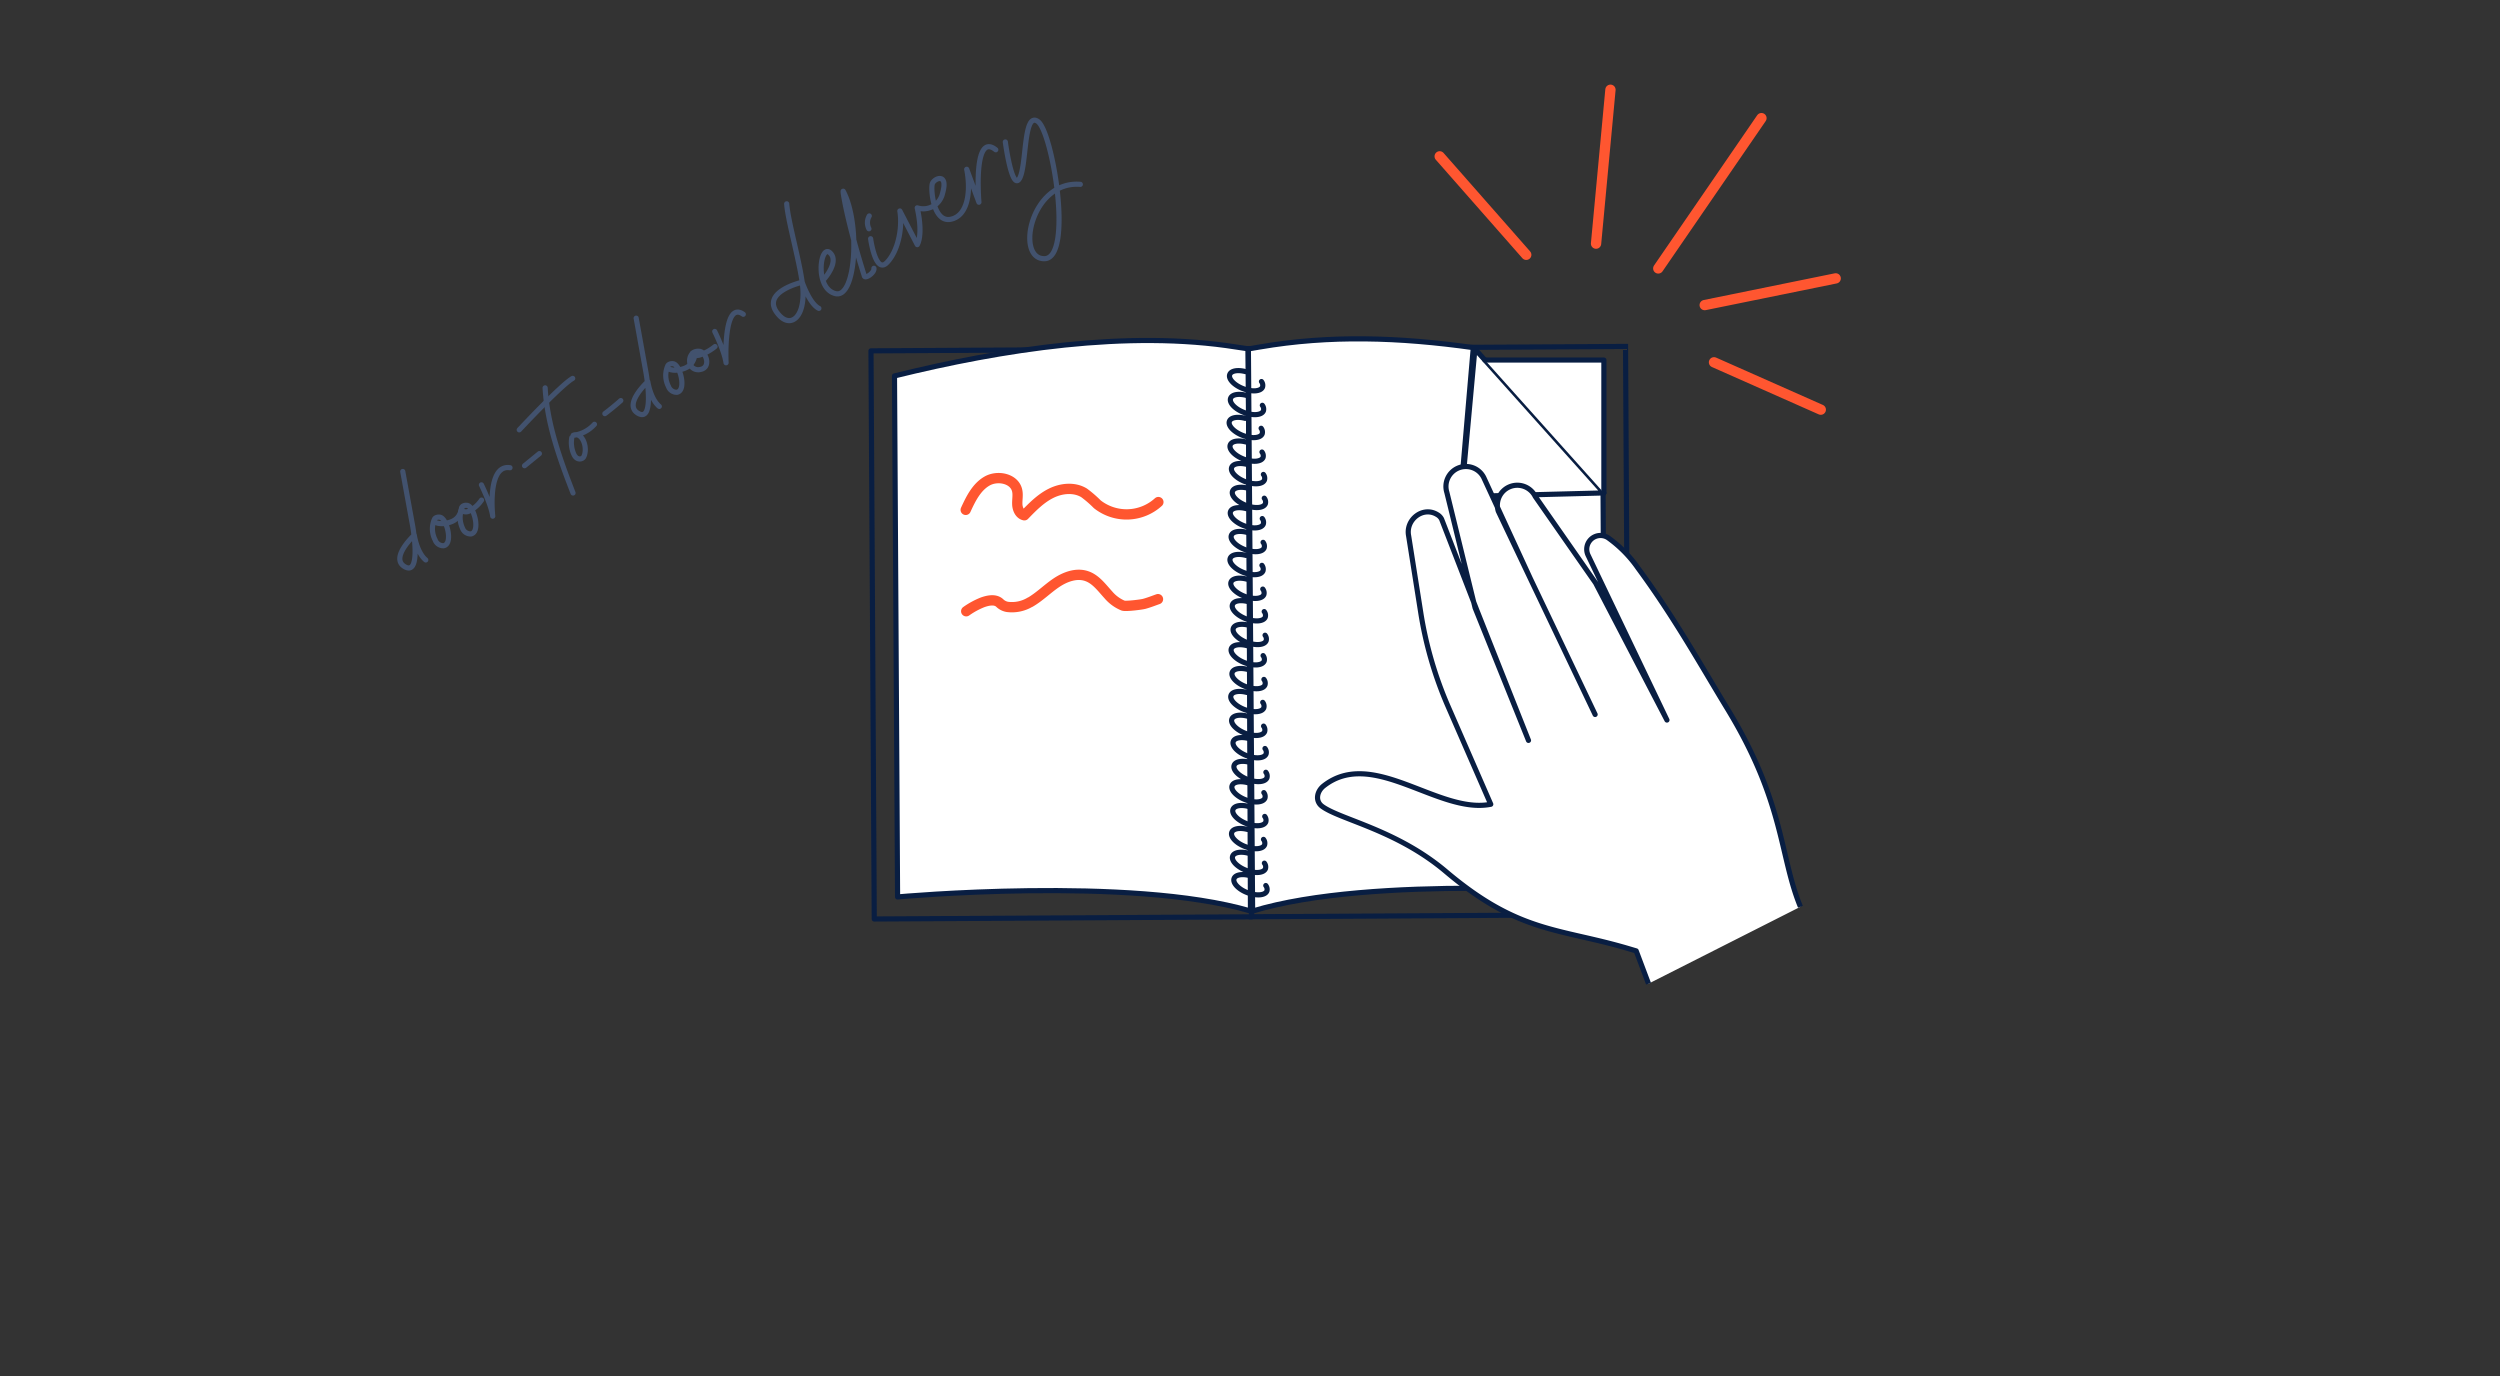
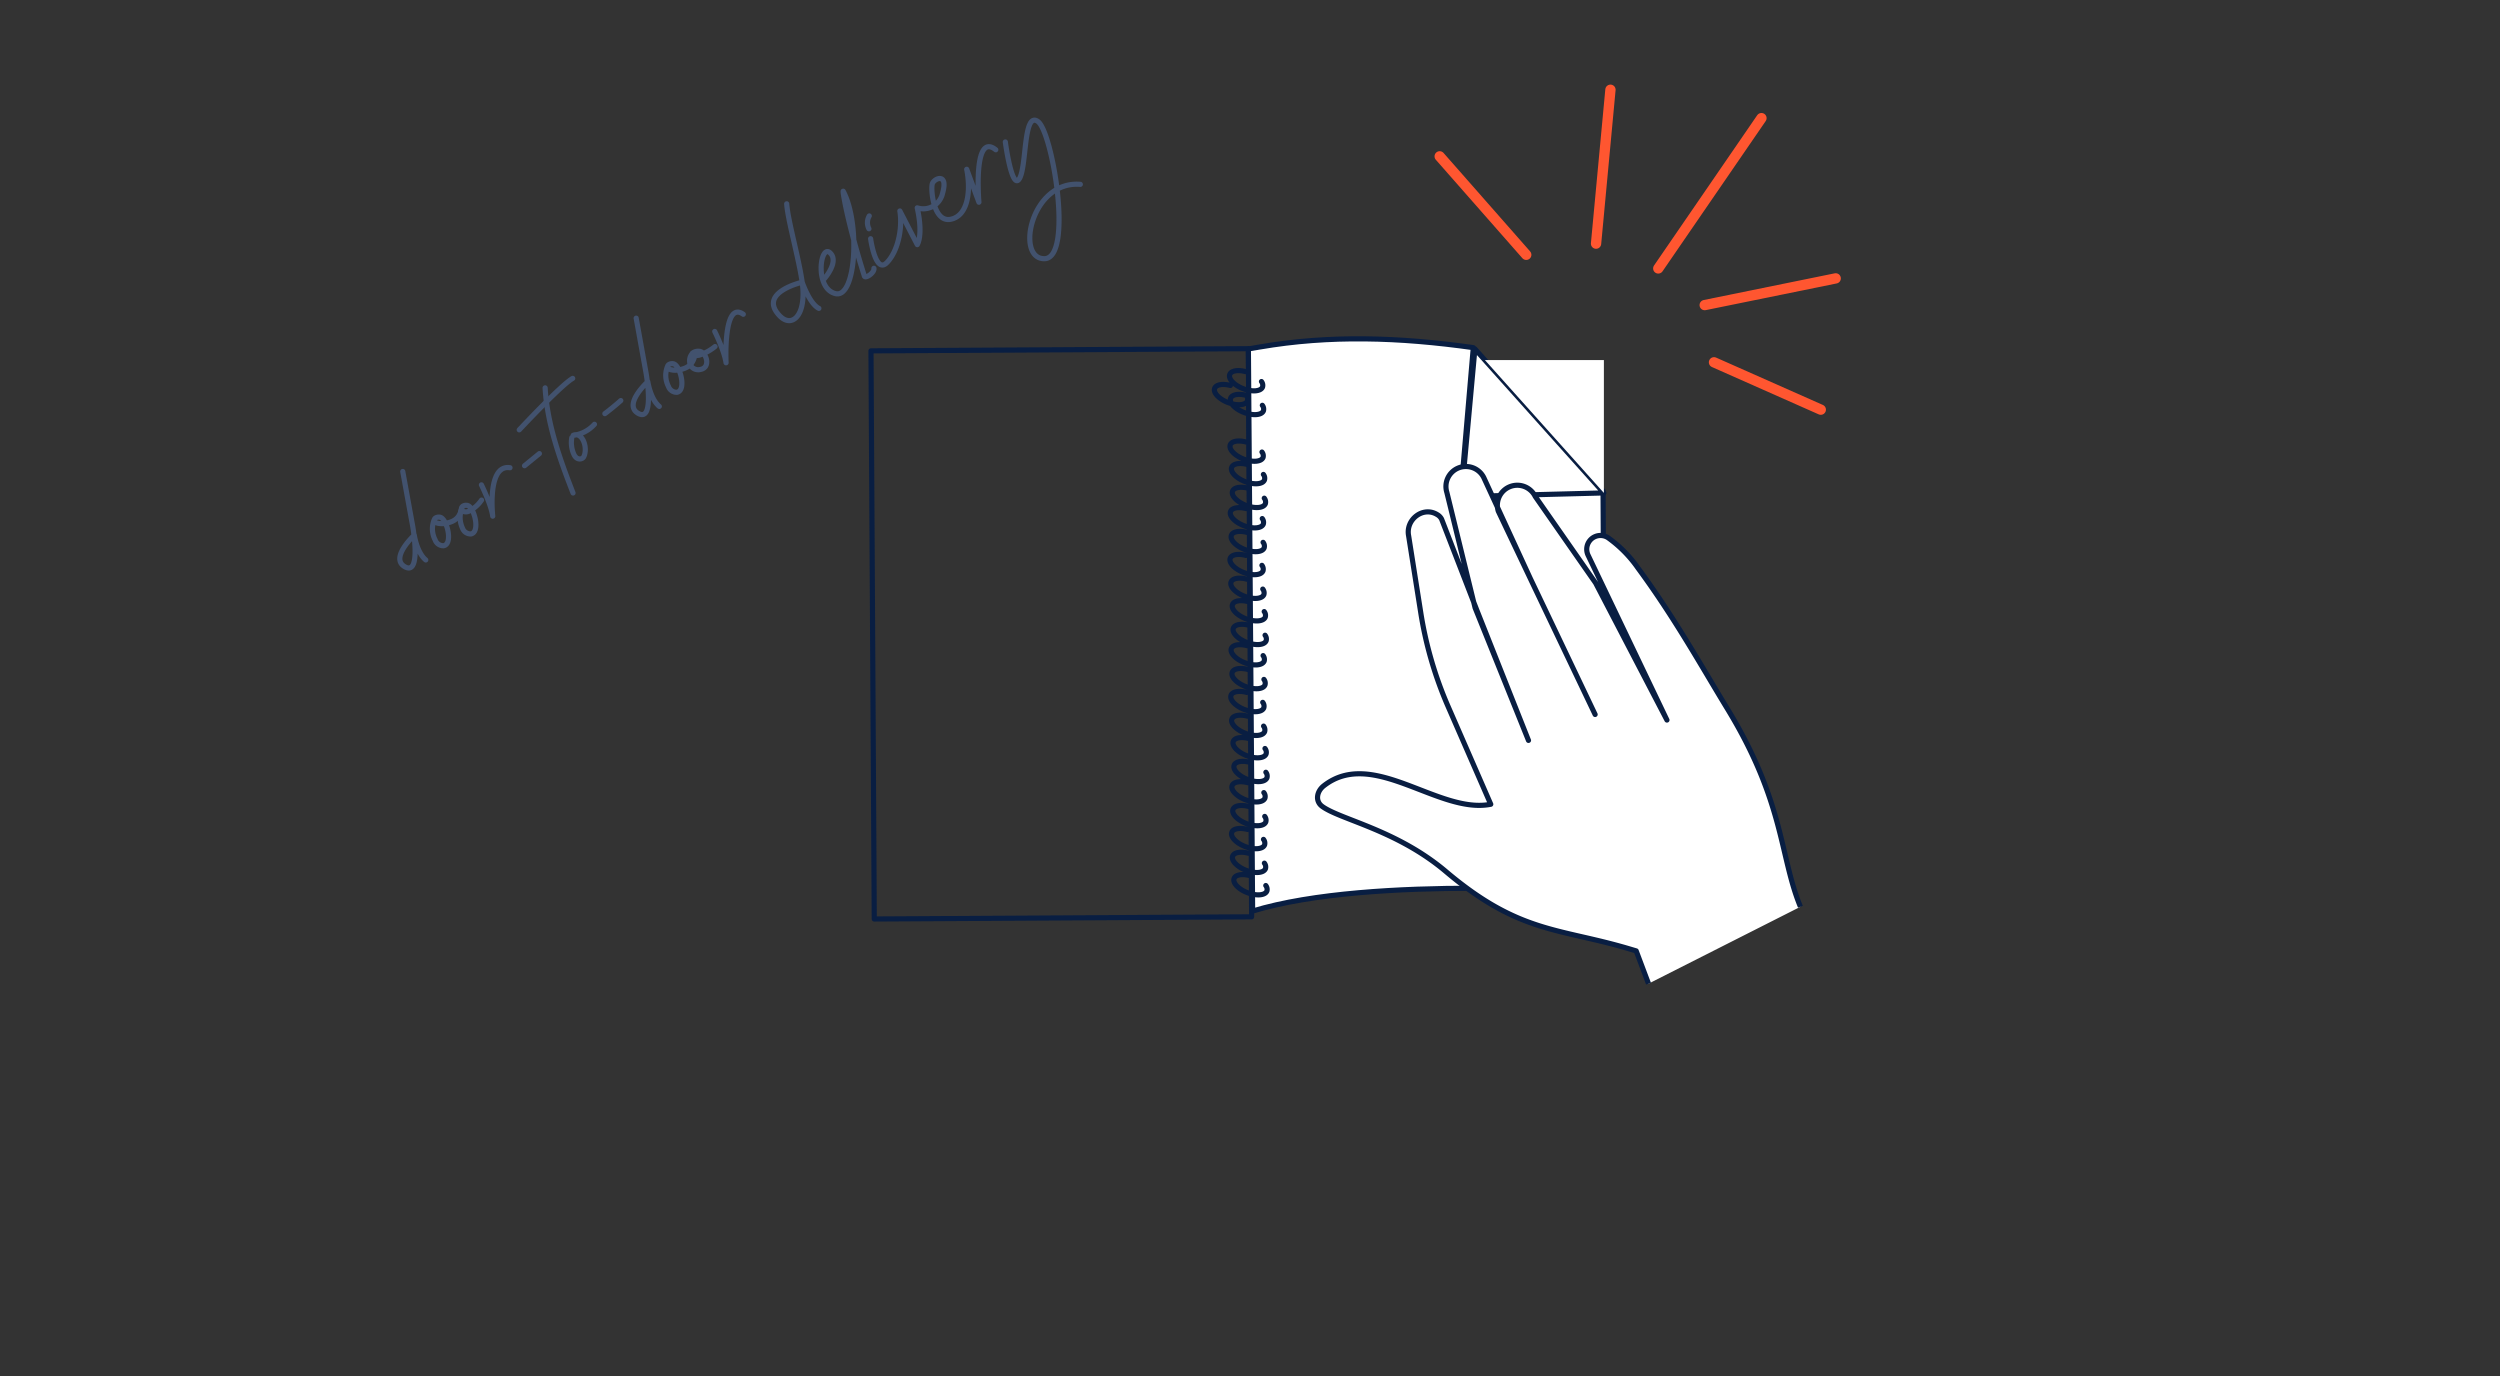
<svg xmlns="http://www.w3.org/2000/svg" fill="none" viewBox="0 0 485 267">
  <rect x="0" y="0" width="485" height="267" fill="#333333" stroke="none" />
  <path stroke="#091E42" stroke-linecap="round" stroke-linejoin="round" d="M242.18 67.644l-73.21.421.635 110.22 73.21-.422-.635-110.22z" />
-   <path fill="#fff" stroke="#091E42" stroke-linecap="round" stroke-linejoin="round" d="M239.92 67.338c-21.214-3.391-45.55.449-66.388 5.592l.598 101.077s45.06-4.127 68.457 2.721l-.418-109.055-2.249-.335z" />
-   <path stroke="#091E42" stroke-miterlimit="10" d="M242.779 177.849l73.21-.422-.635-110.22-73.21.422.635 110.22z" />
  <path fill="#fff" stroke="#091E42" stroke-linecap="round" stroke-linejoin="round" d="M244.395 67.314c13.553-2.332 26.998-1.908 41.424.126l-2.458 28.666 27.631-.879.437 78.002s-45.108-3.588-68.421 3.517l-.82-109.055 2.207-.377z" />
-   <path stroke="#091E42" stroke-linecap="round" stroke-linejoin="round" d="M244.724 74.019a1.196 1.196 0 01.21 1.064c-.323.856-2.016.993-3.768.317-1.753-.675-2.919-1.907-2.59-2.757.281-.735 1.573-.939 3.05-.55M244.893 78.63a1.198 1.198 0 01.215 1.07c-.329.85-2.016.987-3.774.317-1.758-.67-2.919-1.913-2.59-2.763.281-.735 1.573-.939 3.05-.55M244.658 83.086a1.195 1.195 0 01.209 1.07c-.323.85-2.015.993-3.768.317-1.752-.675-2.918-1.913-2.589-2.763.281-.73 1.573-.939 3.05-.55M244.822 87.697a1.197 1.197 0 01.216 1.047c-.329.849-2.016.992-3.774.317-1.759-.676-2.919-1.914-2.59-2.764.281-.73 1.573-.938 3.05-.55M245.099 92.04a1.194 1.194 0 01.21 1.07c-.323.849-2.016.987-3.768.317-1.753-.67-2.919-1.914-2.59-2.764.281-.735 1.573-.938 3.05-.55M245.268 96.65a1.198 1.198 0 01.215 1.07c-.329.85-2.016.994-3.774.318-1.758-.676-2.919-1.914-2.59-2.763.281-.73 1.573-.94 3.05-.55M244.877 100.604a1.192 1.192 0 01.209 1.064c-.323.85-2.015.993-3.768.317-1.752-.676-2.919-1.908-2.59-2.757.282-.736 1.573-.939 3.051-.55M245.041 105.215a1.192 1.192 0 01.209 1.07c-.323.85-2.009.987-3.768.317-1.758-.669-2.918-1.913-2.589-2.763.281-.735 1.573-.939 3.05-.55M244.814 109.677a1.205 1.205 0 01.21 1.07c-.323.85-2.016.993-3.768.317-1.753-.676-2.919-1.914-2.59-2.763.281-.73 1.573-.939 3.05-.55M244.978 114.282a1.2 1.2 0 01.216 1.071c-.329.849-2.016.992-3.774.317-1.758-.676-2.919-1.914-2.59-2.764.281-.729 1.573-.939 3.05-.55M245.256 118.648a1.197 1.197 0 01.209 1.071c-.323.849-2.015.986-3.774.317-1.758-.67-2.912-1.914-2.583-2.764.281-.735 1.573-.939 3.05-.55M245.424 123.235a1.194 1.194 0 01.209 1.071c-.323.849-2.016.993-3.768.317-1.752-.676-2.919-1.914-2.59-2.763.281-.73 1.573-.939 3.051-.551M245.041 127.189a1.194 1.194 0 01.21 1.064c-.329.849-2.016.993-3.774.317-1.759-.676-2.913-1.908-2.59-2.757.287-.736 1.579-.939 3.056-.55M245.201 131.806a1.192 1.192 0 01.209 1.064c-.323.856-2.015.993-3.768.317-1.752-.675-2.918-1.907-2.589-2.757.281-.735 1.573-.939 3.05-.55M244.971 136.256a1.202 1.202 0 01.209 1.07c-.323.849-2.015.993-3.774.317-1.758-.676-2.912-1.914-2.583-2.763.281-.73 1.573-.939 3.05-.55M245.135 140.867a1.194 1.194 0 01.209 1.07c-.323.85-2.016.993-3.768.317-1.752-.675-2.919-1.913-2.59-2.763.281-.729 1.573-.939 3.05-.55M245.407 145.209a1.2 1.2 0 01.215 1.071c-.329.849-2.016.986-3.774.317-1.758-.67-2.913-1.914-2.59-2.764.281-.735 1.579-.939 3.056-.55M245.58 149.82a1.197 1.197 0 01.209 1.071c-.323.849-2.015.993-3.768.317-1.752-.676-2.918-1.914-2.589-2.763.281-.736 1.572-.939 3.05-.551M245.184 153.768a1.203 1.203 0 01.215 1.07c-.329.849-2.015.993-3.774.317-1.758-.676-2.912-1.908-2.589-2.757.281-.736 1.579-.939 3.056-.55M245.358 158.385a1.192 1.192 0 01.209 1.064c-.323.856-2.016.993-3.774.317-1.758-.675-2.913-1.907-2.584-2.757.281-.735 1.573-.939 3.051-.55M245.118 162.841a1.196 1.196 0 01.215 1.07c-.329.849-2.016.993-3.774.317-1.758-.676-2.913-1.914-2.59-2.763.281-.736 1.579-.939 3.056-.55M245.291 167.452a1.192 1.192 0 01.209 1.07c-.323.85-2.015.993-3.768.317-1.752-.675-2.918-1.913-2.59-2.763.282-.729 1.573-.939 3.051-.55M245.563 171.794a1.194 1.194 0 01.215 1.064c-.329.856-2.015.993-3.774.323-1.758-.669-2.912-1.913-2.589-2.763.281-.735 1.578-.939 3.05-.55" />
+   <path stroke="#091E42" stroke-linecap="round" stroke-linejoin="round" d="M244.724 74.019a1.196 1.196 0 01.21 1.064c-.323.856-2.016.993-3.768.317-1.753-.675-2.919-1.907-2.59-2.757.281-.735 1.573-.939 3.05-.55M244.893 78.63a1.198 1.198 0 01.215 1.07c-.329.85-2.016.987-3.774.317-1.758-.67-2.919-1.913-2.59-2.763.281-.735 1.573-.939 3.05-.55a1.195 1.195 0 01.209 1.07c-.323.85-2.015.993-3.768.317-1.752-.675-2.918-1.913-2.589-2.763.281-.73 1.573-.939 3.05-.55M244.822 87.697a1.197 1.197 0 01.216 1.047c-.329.849-2.016.992-3.774.317-1.759-.676-2.919-1.914-2.59-2.764.281-.73 1.573-.938 3.05-.55M245.099 92.04a1.194 1.194 0 01.21 1.07c-.323.849-2.016.987-3.768.317-1.753-.67-2.919-1.914-2.59-2.764.281-.735 1.573-.938 3.05-.55M245.268 96.65a1.198 1.198 0 01.215 1.07c-.329.85-2.016.994-3.774.318-1.758-.676-2.919-1.914-2.59-2.763.281-.73 1.573-.94 3.05-.55M244.877 100.604a1.192 1.192 0 01.209 1.064c-.323.85-2.015.993-3.768.317-1.752-.676-2.919-1.908-2.59-2.757.282-.736 1.573-.939 3.051-.55M245.041 105.215a1.192 1.192 0 01.209 1.07c-.323.85-2.009.987-3.768.317-1.758-.669-2.918-1.913-2.589-2.763.281-.735 1.573-.939 3.05-.55M244.814 109.677a1.205 1.205 0 01.21 1.07c-.323.85-2.016.993-3.768.317-1.753-.676-2.919-1.914-2.59-2.763.281-.73 1.573-.939 3.05-.55M244.978 114.282a1.2 1.2 0 01.216 1.071c-.329.849-2.016.992-3.774.317-1.758-.676-2.919-1.914-2.59-2.764.281-.729 1.573-.939 3.05-.55M245.256 118.648a1.197 1.197 0 01.209 1.071c-.323.849-2.015.986-3.774.317-1.758-.67-2.912-1.914-2.583-2.764.281-.735 1.573-.939 3.05-.55M245.424 123.235a1.194 1.194 0 01.209 1.071c-.323.849-2.016.993-3.768.317-1.752-.676-2.919-1.914-2.59-2.763.281-.73 1.573-.939 3.051-.551M245.041 127.189a1.194 1.194 0 01.21 1.064c-.329.849-2.016.993-3.774.317-1.759-.676-2.913-1.908-2.59-2.757.287-.736 1.579-.939 3.056-.55M245.201 131.806a1.192 1.192 0 01.209 1.064c-.323.856-2.015.993-3.768.317-1.752-.675-2.918-1.907-2.589-2.757.281-.735 1.573-.939 3.05-.55M244.971 136.256a1.202 1.202 0 01.209 1.07c-.323.849-2.015.993-3.774.317-1.758-.676-2.912-1.914-2.583-2.763.281-.73 1.573-.939 3.05-.55M245.135 140.867a1.194 1.194 0 01.209 1.07c-.323.85-2.016.993-3.768.317-1.752-.675-2.919-1.913-2.59-2.763.281-.729 1.573-.939 3.05-.55M245.407 145.209a1.2 1.2 0 01.215 1.071c-.329.849-2.016.986-3.774.317-1.758-.67-2.913-1.914-2.59-2.764.281-.735 1.579-.939 3.056-.55M245.58 149.82a1.197 1.197 0 01.209 1.071c-.323.849-2.015.993-3.768.317-1.752-.676-2.918-1.914-2.589-2.763.281-.736 1.572-.939 3.05-.551M245.184 153.768a1.203 1.203 0 01.215 1.07c-.329.849-2.015.993-3.774.317-1.758-.676-2.912-1.908-2.589-2.757.281-.736 1.579-.939 3.056-.55M245.358 158.385a1.192 1.192 0 01.209 1.064c-.323.856-2.016.993-3.774.317-1.758-.675-2.913-1.907-2.584-2.757.281-.735 1.573-.939 3.051-.55M245.118 162.841a1.196 1.196 0 01.215 1.07c-.329.849-2.016.993-3.774.317-1.758-.676-2.913-1.914-2.59-2.763.281-.736 1.579-.939 3.056-.55M245.291 167.452a1.192 1.192 0 01.209 1.07c-.323.85-2.015.993-3.768.317-1.752-.675-2.918-1.913-2.59-2.763.282-.729 1.573-.939 3.051-.55M245.563 171.794a1.194 1.194 0 01.215 1.064c-.329.856-2.015.993-3.774.323-1.758-.669-2.912-1.913-2.589-2.763.281-.735 1.578-.939 3.05-.55" />
  <path stroke="#FF5630" stroke-linecap="round" stroke-linejoin="round" stroke-width="2" d="M321.704 52.075l20.018-29.157M332.517 70.287l20.717 9.186M330.712 59.186l25.413-5.18M309.634 47.266l2.793-29.856M296.092 49.431L279.298 30.33" />
  <path fill="#fff" stroke="#091E42" stroke-linejoin="round" d="M311.146 95.628l-27.637.717 2.625-28.648 25.012 27.93z" />
  <path fill="#fff" d="M349.285 175.915c-4.049-9.845-3.075-20.192-14.151-38.38-5.042-8.265-10.221-17.631-17.345-27.308a24.187 24.187 0 00-5.837-5.915 2.672 2.672 0 00-4.07 1.709 2.676 2.676 0 00.206 1.688l15.299 31.98-13.833-26.579-11.723-16.807a3.87 3.87 0 00-5.036-1.836 3.866 3.866 0 00-2.129 4.695l6.226 13.092 12.56 26.352-12.56-26.352-9.031-19.587a3.871 3.871 0 00-5.036-1.836 3.87 3.87 0 00-2.135 4.695l5.479 22.392 10.358 25.718-10.053-25.341-6.807-17.59a2.16 2.16 0 00-.849-.873c-2.745-1.692-6.172.963-5.544 4.127l2.362 14.952a74.587 74.587 0 005.287 18.128l8.284 18.989c-10.12 2.004-22.853-11.052-32.387-3.588-1.387 1.082-1.722 2.99-.305 4.007 3.487 2.554 14.438 4.551 23.972 12.614 14.228 12.033 21.932 10.956 35.502 14.988l1.43.424 2.392 6.358" />
  <path stroke="#091E42" stroke-linejoin="round" d="M349.285 175.915c-4.049-9.845-3.075-20.192-14.151-38.38-5.042-8.265-10.221-17.631-17.345-27.308a24.187 24.187 0 00-5.837-5.915 2.672 2.672 0 00-4.07 1.709 2.676 2.676 0 00.206 1.688l15.299 31.98-13.833-26.579-11.723-16.807a3.87 3.87 0 00-5.036-1.836v0a3.866 3.866 0 00-2.129 4.695l6.226 13.092 12.56 26.352-12.56-26.352-9.031-19.587a3.871 3.871 0 00-5.036-1.836v0a3.87 3.87 0 00-2.135 4.695l5.479 22.392 10.358 25.718-10.053-25.341-6.807-17.59a2.16 2.16 0 00-.849-.873c-2.745-1.692-6.172.963-5.544 4.127l2.362 14.952a74.587 74.587 0 005.287 18.128l8.284 18.989c-10.12 2.004-22.853-11.052-32.387-3.588-1.387 1.082-1.722 2.99-.305 4.007 3.487 2.554 14.438 4.551 23.972 12.614 14.228 12.033 21.932 10.956 35.502 14.988l1.43.424 2.392 6.358" />
  <path fill="#fff" d="M288.067 69.85h23.087v25.778" />
-   <path stroke="#091E42" stroke-linecap="round" stroke-linejoin="round" d="M288.067 69.85h23.087v25.778" />
-   <path stroke="#FF5630" stroke-linecap="round" stroke-linejoin="round" stroke-width="2" d="M187.349 98.911c.986-2.141 2.093-4.414 4.138-5.586 2.046-1.172 5.276-.514 5.832 1.794.215.88 0 1.795.036 2.716.035.92.484 1.937 1.369 2.129 1.561-1.61 3.158-3.248 5.162-4.253 2.003-1.004 4.515-1.262 6.429-.095a22.325 22.325 0 012.56 2.213 9.167 9.167 0 0011.848-.425M187.446 118.582a15.085 15.085 0 013.17-1.728c1.029-.365 2.44-.694 3.326.125.408.401.93.666 1.495.76a6.826 6.826 0 004.39-.915h.036c1.794-1.035 3.307-2.578 5.041-3.75 1.735-1.173 3.936-1.992 5.921-1.304 1.759.598 2.925 2.237 4.187 3.618a7.54 7.54 0 002.865 2.1c.514.185 3.505-.18 4.121-.347.903-.246 1.794-.598 2.649-.903" />
  <g>
    <path stroke="#42526E" stroke-linecap="round" stroke-linejoin="round" d="M105.756 75.246c.397 7.033 2.859 13.825 5.413 20.393M110.932 84.891a5.526 5.526 0 00.365 3.162c.567 1.392 1.75 1.057 1.966.529.832-1.694-.265-4.885-2.06-4.131a6.557 6.557 0 004.121-2.142M195.034 27.54s1.265 9.512 2.726 7.132c1.462-2.38.727-13.115 3.582-11.111 2.855 2.003 6.93 26.556 1.275 26.627-5.655.07-2.615-15.205 6.967-14.423M152.618 39.54c.228 3.222 2.332 10.475 3.008 15.212.912 6.458-2.023 9.086-4.465 6.414-4.124-4.452 4.465-6.414 4.465-6.414s1.42 4.173 3.238 5.07M159.946 54.044s2.946-3.325 1.058-5.023c-1.887-1.697-3.034 7.043 1.135 7.953 3.956.84 4.743-13.661 1.456-19.853-.205-.463.715 5.741 4.09 16.42.192.607 2.013-.652 1.857-1.491M168.9 46.312s.933 6.856 3.115 4.675c2.182-2.18 3.102-6.657 2.56-10.06l3.377 6.532s1.189-1.766-.01-7.136a3.822 3.822 0 004.922-2.852c1.156-4.062-1.65-2.877-1.992-1.833-.341 1.043.176 7.53 3.519 6.91 3.343-.619 4.009-5.337 3.15-9.707l2.37 6.39s-1.209-13.752 3.27-10.176M123.417 61.725l1.907 10.57s1.741 9.612-1.433 7.94c-3.174-1.671 1.785-6.193 1.785-6.193s.491 3.347 2.227 4.8M129.527 71.017a4.635 4.635 0 00.162 3.97 1.668 1.668 0 001.638 1.116c1.803-.325.744-4.814-.505-5.462-.38-.195-1.14-.074-1.295.376zm0 0c-.265.767 1.327.865 1.852.779.966-.144 2.894-.42 3.361-2.662" />
    <path stroke="#42526E" stroke-linecap="round" stroke-linejoin="round" d="M134.444 68.444a2.088 2.088 0 00-.324 2.662 1.736 1.736 0 001.759.57c2.021-.361 1.23-3.195-.095-3.507a1.81 1.81 0 00-1.461.355c-.356.521.791.514 1.357.366a9.33 9.33 0 003.037-1.66M138.66 64.303s1.845 3.707 2.194 6.07c0 0-.603-12.212 3.344-9.404M78.135 91.469l1.924 10.587s1.732 9.591-1.433 7.941c-3.165-1.65 1.748-6.177 1.748-6.177s.485 3.351 2.224 4.811M84.255 100.789a4.651 4.651 0 00.166 3.96 1.68 1.68 0 001.634 1.126c1.81-.328.748-4.824-.497-5.465-.38-.195-1.144-.081-1.303.379zm0 0c-.261.757 1.332.854 1.852.779.973-.147 2.895-.42 3.369-2.665" />
    <path stroke="#42526E" stroke-linecap="round" stroke-linejoin="round" d="M89.689 98.36a4.96 4.96 0 00.032 4.105 1.674 1.674 0 001.63 1.12c1.81-.328.752-4.817-.497-5.466-.38-.194-1.143-.08-1.302.38-.259.763.8.925 1.29.724a6.328 6.328 0 002.577-2.208M93.397 94.064s1.848 3.715 2.194 6.071c0 0-1.153-10.099 3.347-9.397M100.736 83.388s8.173-8.763 10.368-9.98M101.762 90.35l2.877-2.351M117.345 80.244a49.403 49.403 0 003.09-2.532M168.568 44.381a2.61 2.61 0 01.071-2.49" />
  </g>
</svg>